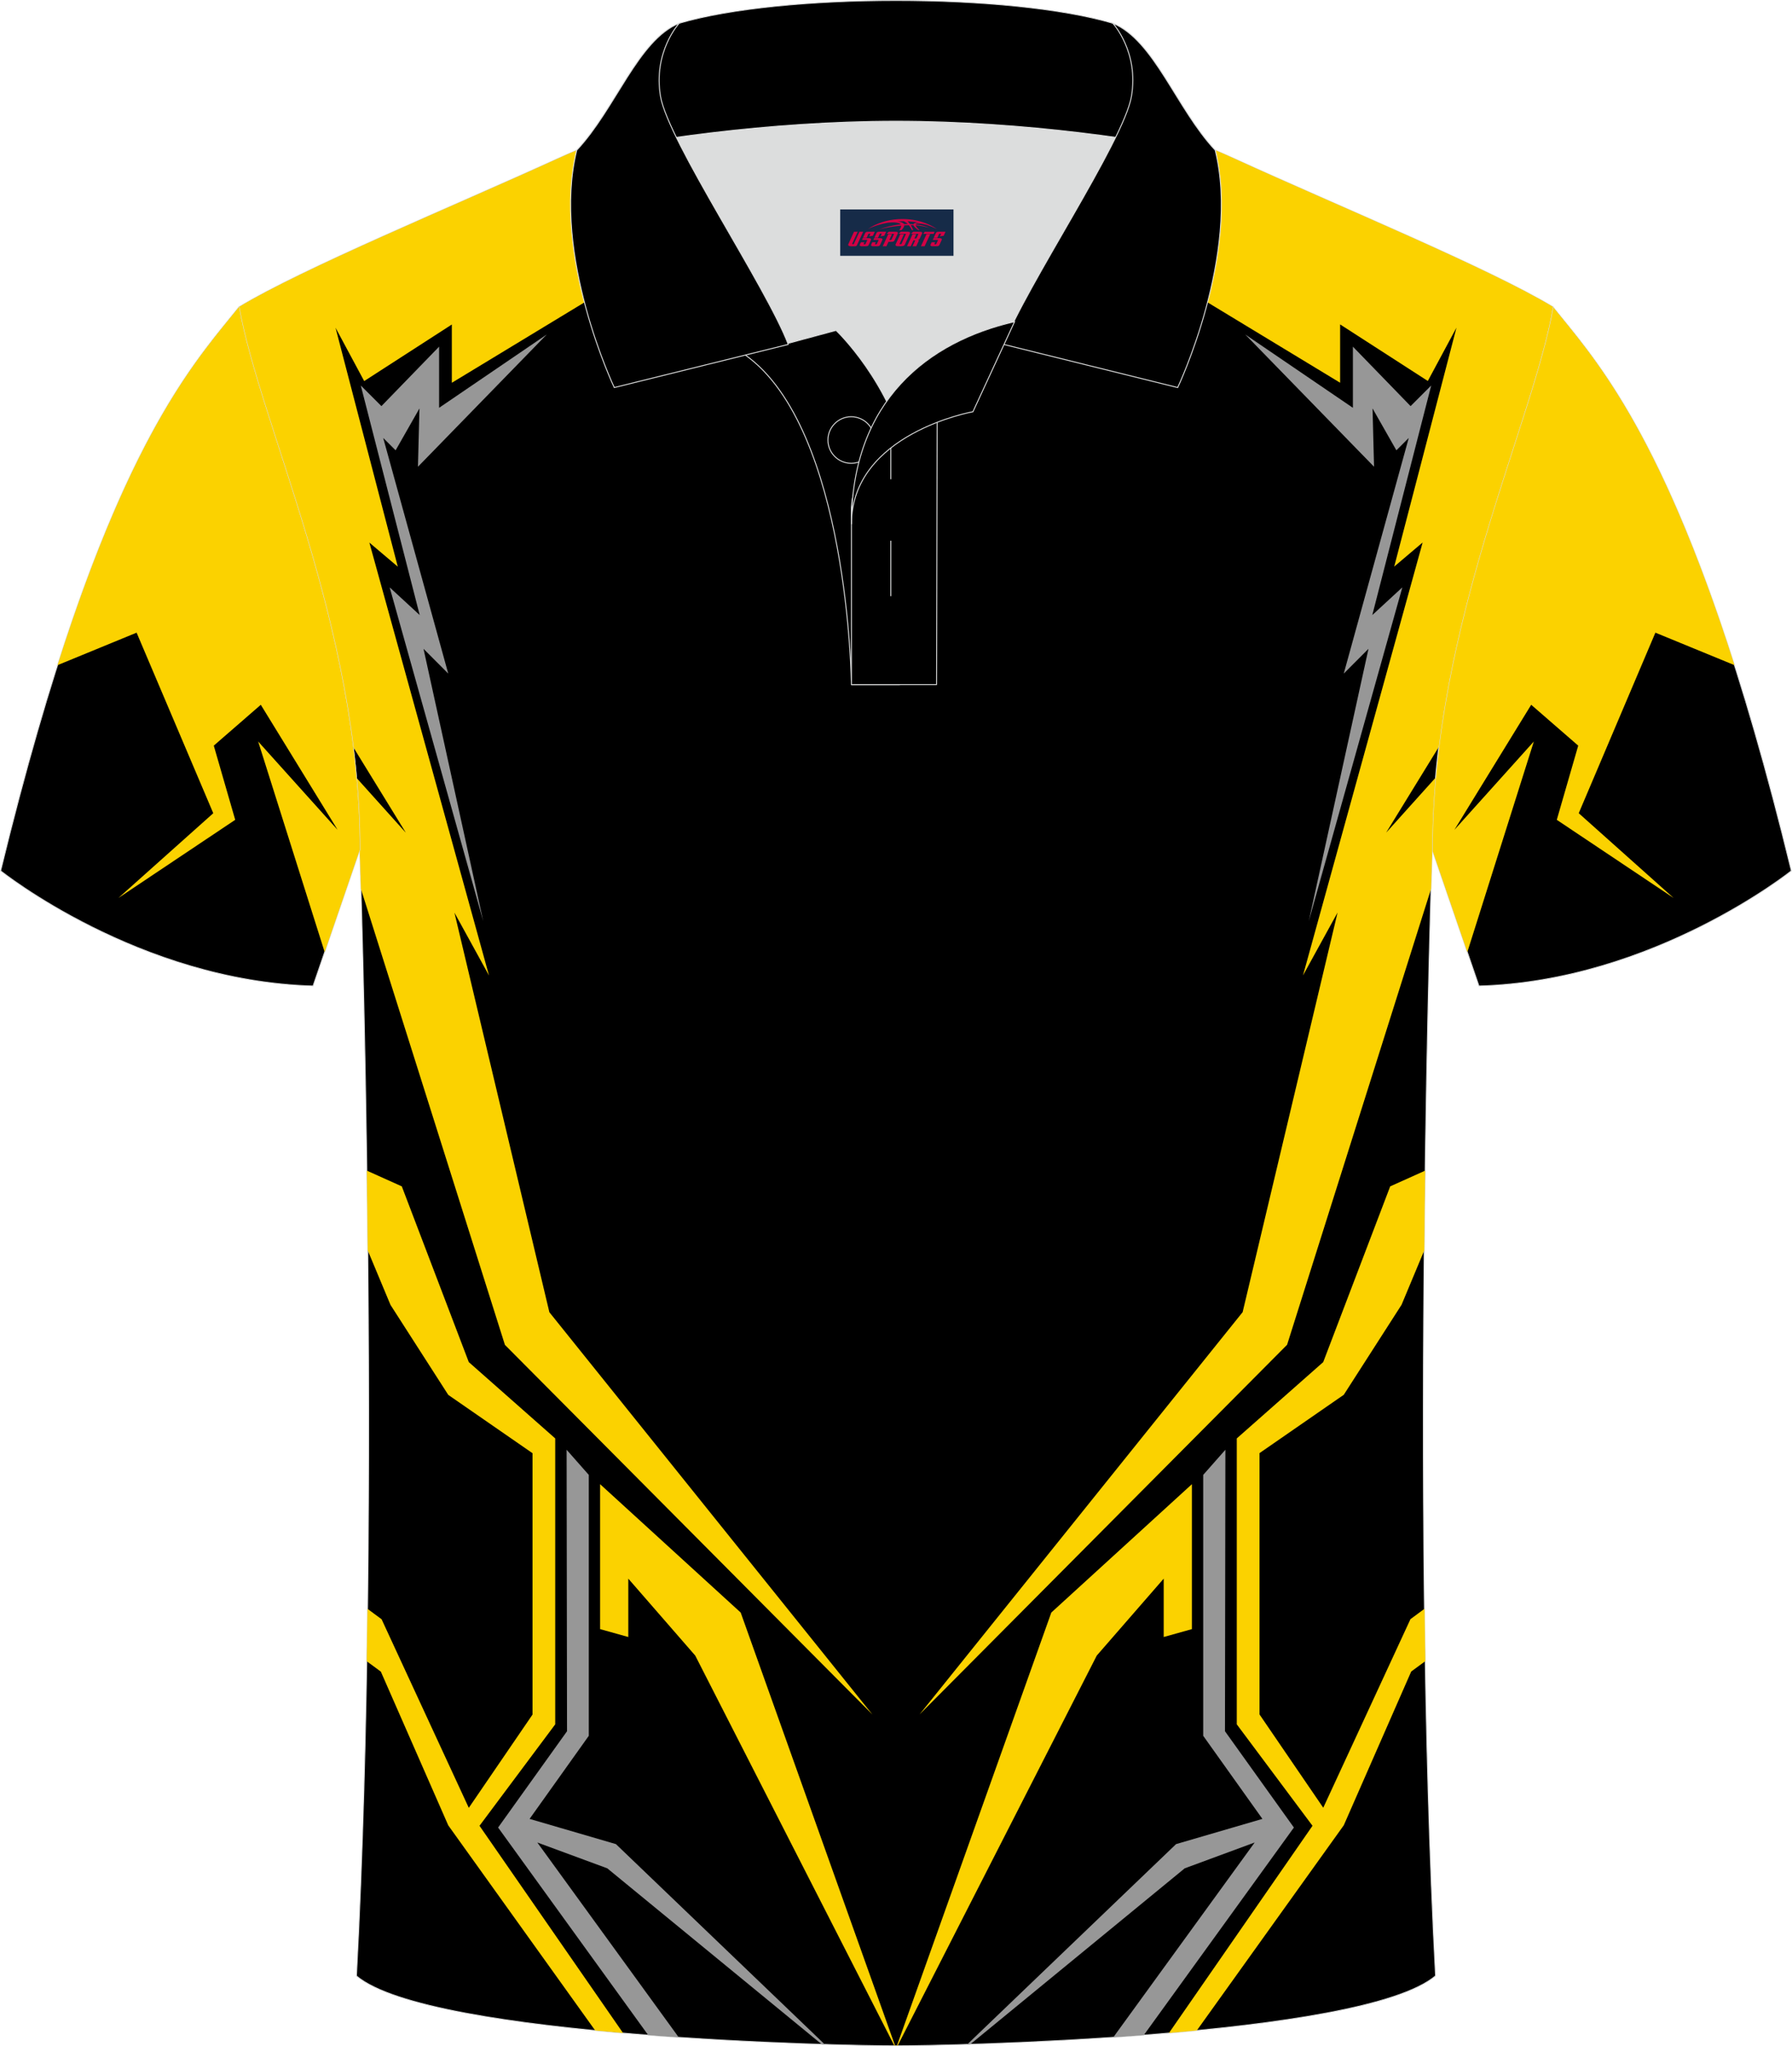
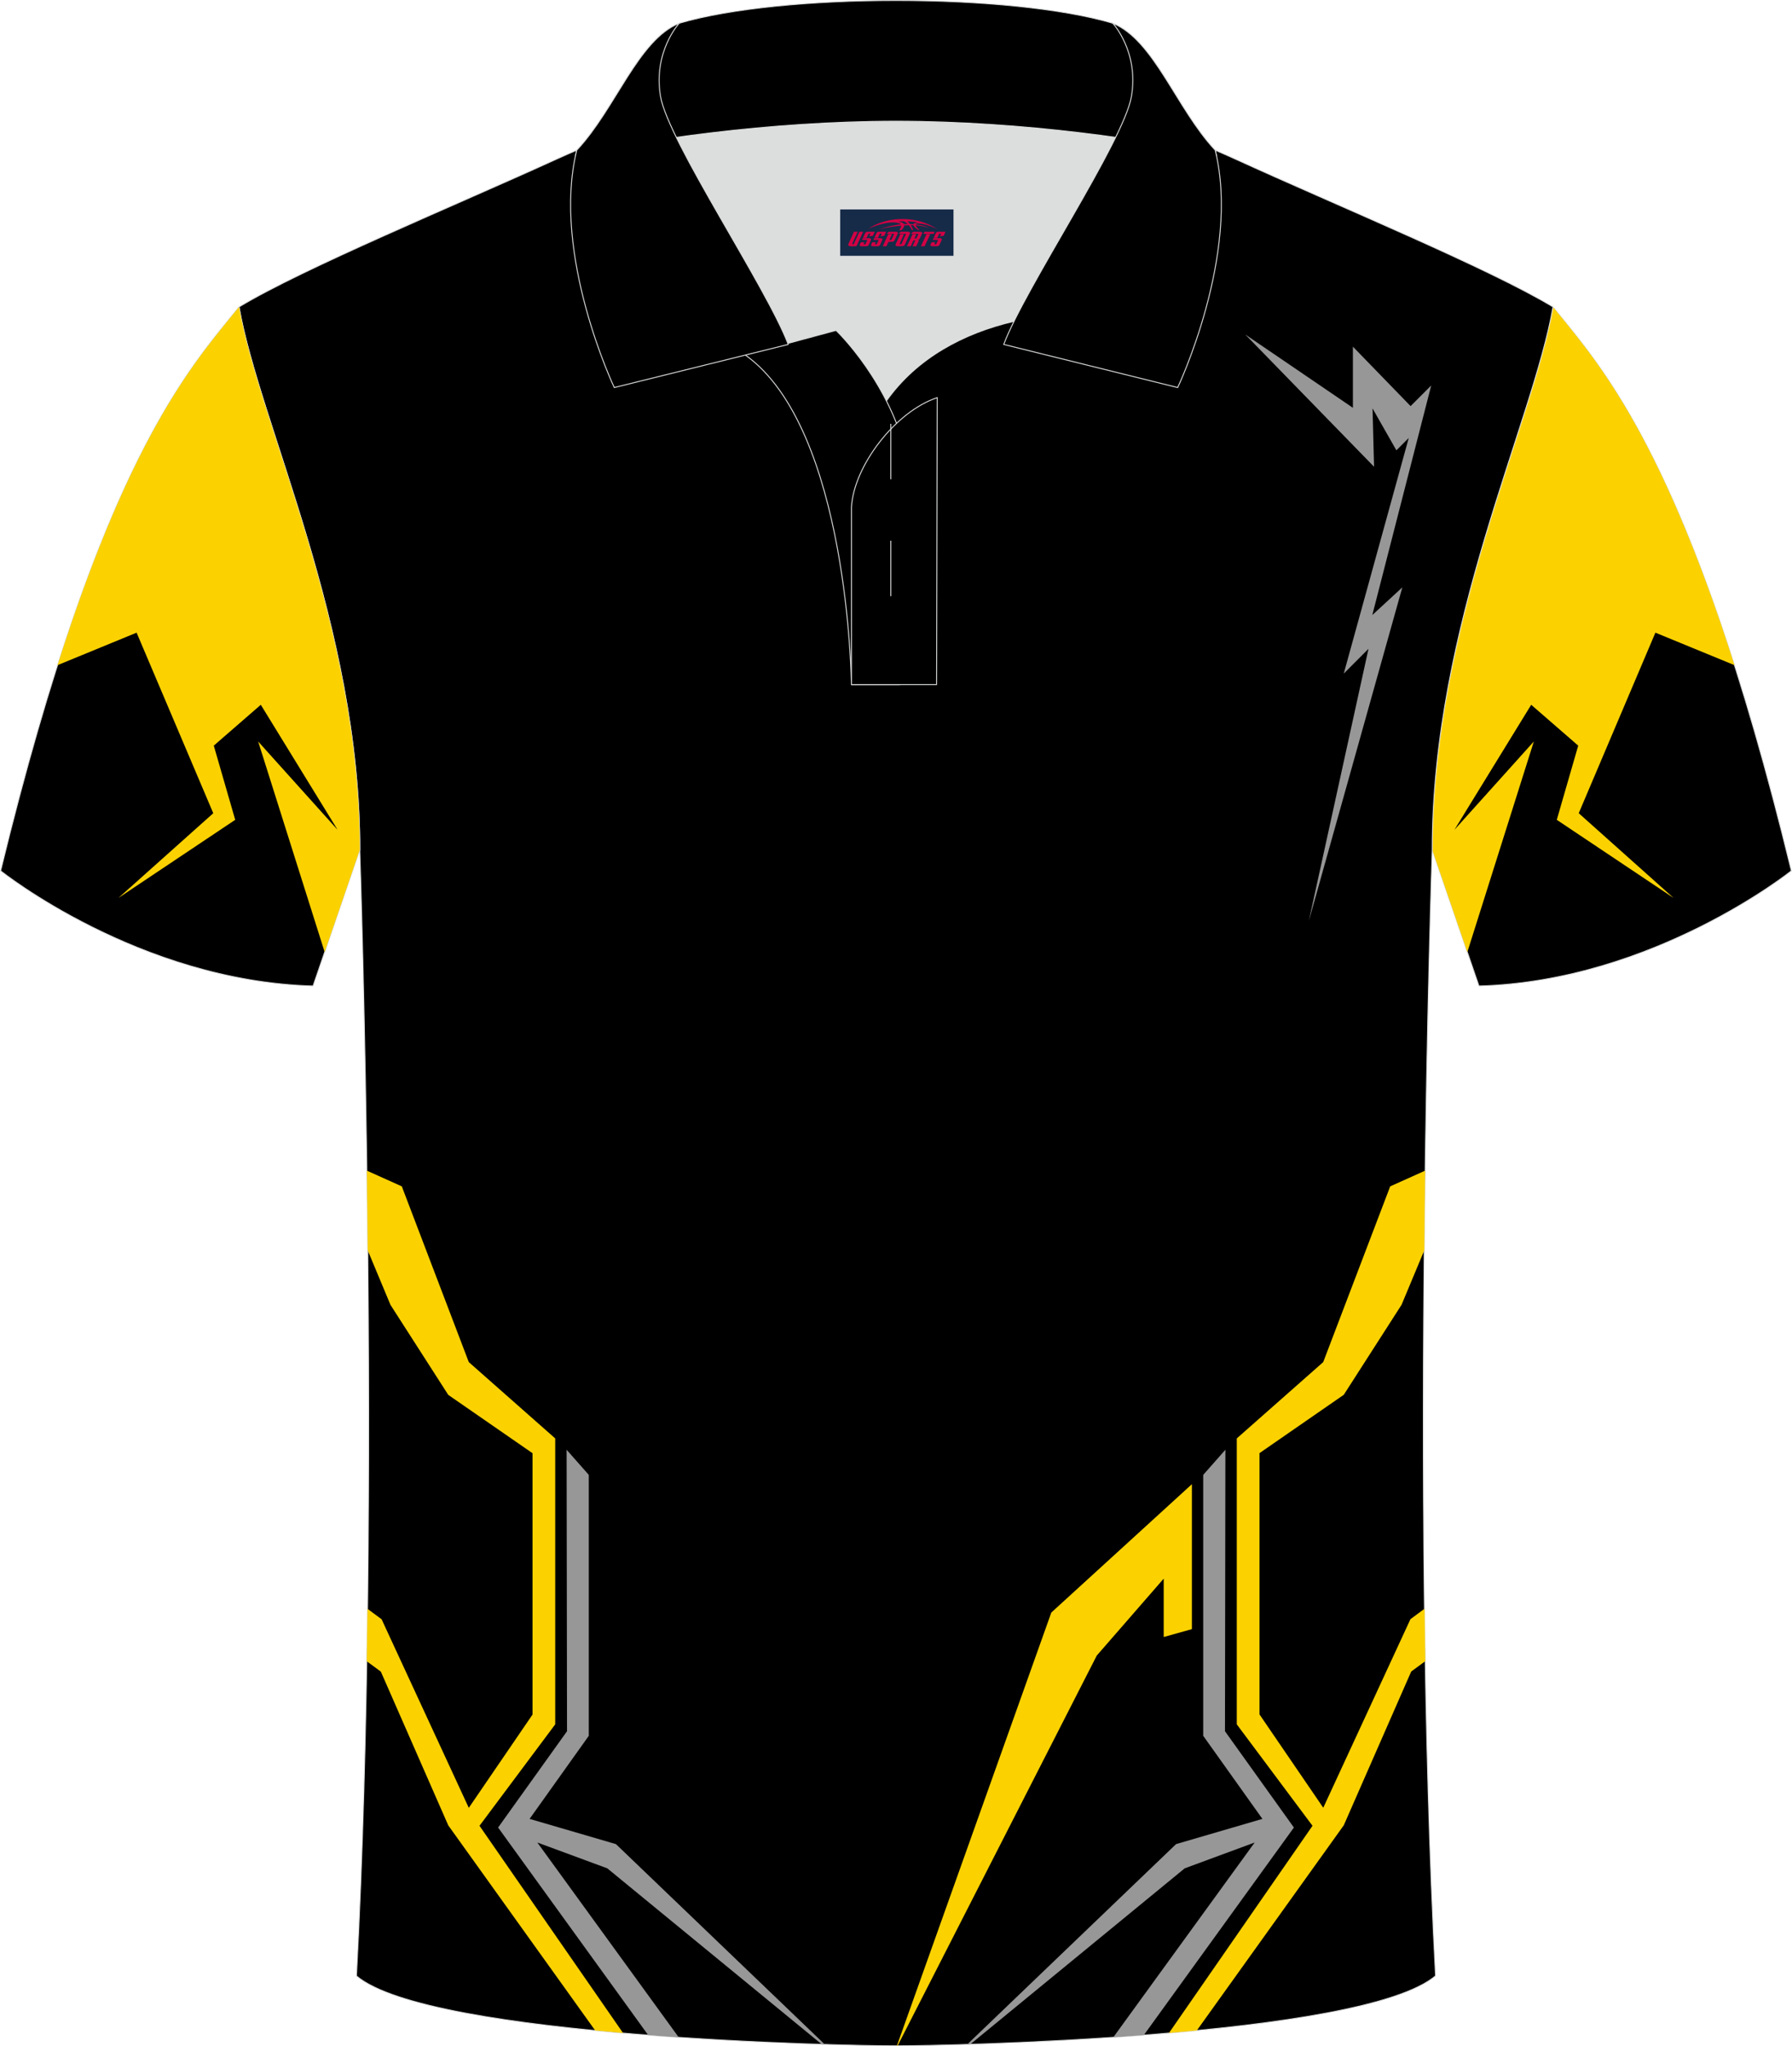
<svg xmlns="http://www.w3.org/2000/svg" version="1.1" id="图层_1" x="0px" y="0px" width="379.8px" height="433.5px" viewBox="0 0 379.58 433.29" enable-background="new 0 0 379.58 433.29" xml:space="preserve">
  <g>
    <path fill-rule="evenodd" clip-rule="evenodd" stroke="#DCDDDD" stroke-width="0.2" stroke-miterlimit="22.926" d="M328.97,64.99   c10.24,12.8,29.35,32.41,50.5,119.4c0,0-29.18,23.37-66.19,24.39c0,0-7.16-20.81-9.9-28.83l0,0   C303.39,132.18,324.69,89.74,328.97,64.99z" />
    <path fill-rule="evenodd" clip-rule="evenodd" fill="#FBD200" d="M310.82,201.6l14.09-44.6l-16.83,18.71l16.27-26.48l9.96,8.65   l-4.54,15.71l24.75,16.55l-20.1-17.95l16.24-38.23l16.75,6.88c-16.19-50.8-30.2-65.54-38.44-75.85   c-4.28,24.75-25.58,67.2-25.58,114.96l0,0C305.09,184.92,308.48,194.8,310.82,201.6z" />
    <path fill-rule="evenodd" clip-rule="evenodd" stroke="#DCDDDD" stroke-width="0.2" stroke-miterlimit="22.926" d="M76.19,179.96   c0,0,4.68,137.1-0.7,238.43c15.59,13.14,104.58,14.84,114.3,14.8c9.72,0.03,98.71-1.67,114.3-14.82   c-5.38-101.32-0.7-238.43-0.7-238.43c0-47.77,21.3-90.22,25.58-114.96c-13.68-8.25-45.42-21.31-67.36-31.33   c-5.84-2.66-10.73-4.57-15.08-5.94L133.01,27.7c-4.32,1.37-9.2,3.29-15.05,5.95C96.02,43.67,64.27,56.74,50.61,64.99   C54.89,89.74,76.19,132.18,76.19,179.96z" />
    <g>
-       <path fill-rule="evenodd" clip-rule="evenodd" fill="#FBD200" d="M185.03,27.71l-48.41,28.54L95.7,81.05V68.71L77.13,80.69    l-6.07-11.3l13.19,50.6l-6.02-5.1l25.35,91.68l-7.33-13.33l20.11,84.61l68.44,85.19l-77.86-78.28l-30.5-96.54    c-0.15-5.31-0.25-8.25-0.25-8.25c0-5.16-0.25-10.26-0.7-15.28l10.47,11.64l-11.17-18.17c-4.81-38.73-20.57-72.26-24.18-93.17    c13.67-8.25,45.41-21.31,67.35-31.33c5.86-2.66,10.74-4.58,15.05-5.95L185.03,27.71L185.03,27.71z M304.79,158.14l-11.17,18.17    l10.47-11.64c-0.45,5.02-0.7,10.11-0.7,15.27c0,0-0.1,2.95-0.25,8.26l-30.5,96.54l-77.86,78.28l68.44-85.19l20.11-84.61    L276,206.55l25.35-91.68l-6.02,5.1l13.19-50.6l-6.07,11.3l-18.58-11.98v12.35l-40.92-24.8L194.54,27.7h51.98    c4.36,1.37,9.25,3.28,15.08,5.94c21.93,10.02,53.68,23.08,67.36,31.33C325.36,85.89,309.59,119.43,304.79,158.14z" />
-       <polygon fill-rule="evenodd" clip-rule="evenodd" fill="#979797" points="115.81,70.82 88.52,98.83 88.84,86.48 83.79,95.35     81.16,92.73 94.94,142.63 89.7,137.38 102.34,195.01 82.53,124.37 88.89,130.23 76.41,81.62 80.78,85.99 93,73.4 93,86.35   " />
-       <polygon fill-rule="evenodd" clip-rule="evenodd" fill="#FBD200" points="127.11,344.95 133.08,346.62 133.08,334.26     147.26,350.55 189.46,433.19 189.61,433.19 156.89,341.44 127.11,314.26   " />
      <path fill-rule="evenodd" clip-rule="evenodd" fill="#979797" d="M120.01,306.97l4.7,5.32v55.25l-12.54,17.59l18.29,5.34    l44.25,42.42l-0.64-0.02l-45.44-37.27l-14.82-5.47l29.95,41.25c-2.14-0.14-4.3-0.3-6.47-0.47l-31.79-43.95l14.6-20.39    L120.01,306.97z" />
      <path fill-rule="evenodd" clip-rule="evenodd" fill="#FBD200" d="M77.69,247.87l7.41,3.33l14.19,37.21l18.31,16.16v60.54    l-16.04,21.48l30.41,43.88c-1.97-0.17-3.94-0.35-5.91-0.54L94.94,386.5l-14.28-32.55l-2.99-2.2c0.06-3.7,0.12-7.41,0.16-11.1    l2.99,2.21l18.47,39.93l13.5-19.75V307.7l-17.85-12.35L82.7,276.29l-4.82-11.54C77.83,258.93,77.77,253.29,77.69,247.87z" />
      <polygon fill-rule="evenodd" clip-rule="evenodd" fill="#979797" points="263.77,70.82 291.06,98.83 290.74,86.48 295.79,95.35     298.41,92.73 284.64,142.63 289.88,137.38 277.24,195.01 297.05,124.37 290.69,130.23 303.17,81.62 298.8,85.99 286.58,73.4     286.58,86.35   " />
      <polygon fill-rule="evenodd" clip-rule="evenodd" fill="#FBD200" points="252.47,344.95 246.5,346.62 246.5,334.26 232.32,350.55     190.12,433.19 189.97,433.19 222.69,341.44 252.47,314.26   " />
      <path fill-rule="evenodd" clip-rule="evenodd" fill="#979797" d="M259.57,306.97l-4.7,5.32v55.25l12.54,17.59l-18.29,5.34    l-44.25,42.42l0.64-0.02l45.44-37.27l14.82-5.47l-29.95,41.25c2.14-0.15,4.3-0.3,6.47-0.47l31.79-43.95l-14.6-20.39L259.57,306.97    z" />
      <path fill-rule="evenodd" clip-rule="evenodd" fill="#FBD200" d="M301.89,247.87l-7.41,3.33l-14.19,37.21l-18.31,16.16v60.54    l16.04,21.48l-30.41,43.88c1.97-0.17,3.94-0.35,5.91-0.54l31.13-43.45l14.28-32.55l2.99-2.2c-0.06-3.7-0.12-7.41-0.16-11.1    l-2.99,2.21l-18.47,39.93l-13.5-19.75v-55.34l17.85-12.35l12.24-19.06l4.82-11.54C301.74,258.93,301.81,253.29,301.89,247.87z" />
    </g>
    <path fill-rule="evenodd" clip-rule="evenodd" stroke="#DCDDDD" stroke-width="0.2" stroke-miterlimit="22.926" d="M50.61,64.99   c-10.24,12.8-29.35,32.41-50.5,119.4c0,0,29.18,23.37,66.19,24.39c0,0,7.16-20.81,9.9-28.83l0,0   C76.19,132.18,54.89,89.74,50.61,64.99z" />
    <path fill-rule="evenodd" clip-rule="evenodd" fill="#FBD200" d="M68.76,201.6L54.67,157l16.83,18.71l-16.27-26.48l-9.96,8.65   l4.54,15.71l-24.75,16.55l20.1-17.95l-16.24-38.23l-16.75,6.88c16.19-50.8,30.2-65.54,38.44-75.85   c4.28,24.75,25.58,67.2,25.58,114.96l0,0C74.49,184.92,71.1,194.8,68.76,201.6z" />
    <path fill-rule="evenodd" clip-rule="evenodd" fill="#DCDDDD" d="M187.81,84.98c6.44-9.11,16.34-14.36,26.93-16.83   c5.24-10.64,16.07-27.81,21.61-39.14c-26.76-6.51-66.37-6.51-93.13,0c6.42,13.14,19.99,34.16,23.65,43.69l10.22-2.75   C177.09,69.97,183.09,75.63,187.81,84.98z" />
    <path fill-rule="evenodd" clip-rule="evenodd" stroke="#DCDDDD" stroke-width="0.2" stroke-miterlimit="22.926" d="M157.84,75.15   l19.25-5.19c0,0,11.74,11.1,15.29,27.83c3.56,16.73-1.86,47.16-1.86,47.16h-10.18C180.35,144.95,179.82,90.72,157.84,75.15z" />
    <path fill-rule="evenodd" clip-rule="evenodd" stroke="#DCDDDD" stroke-width="0.2" stroke-miterlimit="22.926" d="M180.35,107.42   v37.53h18.03l0.14-60.75C189.69,87.11,180.84,98.64,180.35,107.42z" />
    <path fill-rule="evenodd" clip-rule="evenodd" stroke="#DCDDDD" stroke-width="0.2" stroke-miterlimit="22.926" d="M121.89,33   c13.38-3.26,40.9-7.33,67.9-7.33c26.99,0,54.51,4.07,67.9,7.33l-0.28-1.2c-8.23-8.78-12.93-23.32-21.68-26.88   C224.79,1.7,207.29,0.1,189.79,0.1c-17.49,0-35,1.61-45.93,4.82c-8.77,3.57-13.47,18.1-21.68,26.88L121.89,33z" />
    <path fill-rule="evenodd" clip-rule="evenodd" stroke="#DCDDDD" stroke-width="0.2" stroke-miterlimit="22.926" d="M143.86,4.92   c0,0-5.58,6.05-3.95,15.52c1.63,9.49,22.56,40.52,27.05,52.49l-36.85,9.13c0,0-13.39-28.21-7.95-50.26   C130.4,23.02,135.1,8.49,143.86,4.92z" />
    <path fill-rule="evenodd" clip-rule="evenodd" stroke="#DCDDDD" stroke-width="0.2" stroke-miterlimit="22.926" d="M235.72,4.92   c0,0,5.58,6.05,3.94,15.52c-1.63,9.49-22.56,40.52-27.05,52.49l36.85,9.13c0,0,13.39-28.21,7.95-50.26   C249.19,23.02,244.48,8.49,235.72,4.92z" />
-     <path fill="none" stroke="#DCDDDD" stroke-width="0.2" stroke-miterlimit="22.926" d="M185.23,93.17c0-2.71-2.21-4.93-4.93-4.93   c-2.71,0-4.93,2.21-4.93,4.93c0,2.71,2.21,4.93,4.93,4.93S185.23,95.88,185.23,93.17z" />
    <line fill="none" stroke="#DCDDDD" stroke-width="0.2" stroke-miterlimit="22.926" x1="188.69" y1="114.49" x2="188.69" y2="126.24" />
    <line fill="none" stroke="#DCDDDD" stroke-width="0.2" stroke-miterlimit="22.926" x1="188.69" y1="89.74" x2="188.69" y2="101.48" />
-     <path fill-rule="evenodd" clip-rule="evenodd" stroke="#DCDDDD" stroke-width="0.2" stroke-miterlimit="22.926" d="M214.9,68.12   l-8.81,19.06c0,0-25.74,4.58-25.74,23.81C180.35,84.82,196.63,72.31,214.9,68.12z" />
  </g>
  <g id="tag_logo">
    <rect y="44.35" fill="#162B48" width="24" height="9.818" x="177.97" />
    <g>
      <path fill="#D30044" d="M193.93,47.54l0.005-0.011c0.131-0.311,1.085-0.262,2.351,0.071c0.715,0.24,1.44,0.54,2.193,0.9    c-0.218-0.147-0.447-0.289-0.682-0.42l0.011,0.005l-0.011-0.005c-1.478-0.845-3.218-1.418-5.1-1.62    c-1.282-0.115-1.658-0.082-2.411-0.055c-2.449,0.142-4.68,0.905-6.458,2.095c1.26-0.638,2.722-1.075,4.195-1.336    c1.467-0.18,2.476-0.033,2.771,0.344c-1.691,0.175-3.469,0.633-4.555,1.075c1.156-0.338,2.967-0.665,4.647-0.813    c0.016,0.251-0.115,0.567-0.415,0.96h0.475c0.376-0.382,0.584-0.725,0.595-1.004c0.333-0.022,0.66-0.033,0.971-0.033    C192.76,47.98,192.97,48.33,193.17,48.72h0.262c-0.125-0.344-0.295-0.687-0.518-1.036c0.207,0,0.393,0.005,0.567,0.011    c0.104,0.267,0.496,0.66,1.058,1.025h0.245c-0.442-0.365-0.753-0.753-0.835-1.004c1.047,0.065,1.696,0.224,2.885,0.513    C195.75,47.8,195.01,47.63,193.93,47.54z M191.49,47.45c-0.164-0.295-0.655-0.485-1.402-0.551    c0.464-0.033,0.922-0.055,1.364-0.055c0.311,0.147,0.589,0.344,0.84,0.589C192.03,47.43,191.76,47.44,191.49,47.45z M193.47,47.5c-0.224-0.016-0.458-0.027-0.715-0.044c-0.147-0.202-0.311-0.398-0.502-0.6c0.082,0,0.164,0.005,0.24,0.011    c0.72,0.033,1.429,0.125,2.138,0.273C193.96,47.1,193.58,47.26,193.47,47.5z" />
      <path fill="#D30044" d="M180.89,49.08L179.72,51.63C179.54,52,179.81,52.14,180.29,52.14l0.873,0.005    c0.115,0,0.251-0.049,0.327-0.175l1.342-2.891H182.05L180.83,51.71H180.66c-0.147,0-0.185-0.033-0.147-0.125l1.156-2.504H180.89L180.89,49.08z M182.75,50.43h1.271c0.36,0,0.584,0.125,0.442,0.425L183.99,51.89C183.89,52.11,183.62,52.14,183.39,52.14H182.47c-0.267,0-0.442-0.136-0.349-0.333l0.235-0.513h0.742L182.92,51.67C182.9,51.72,182.94,51.73,183,51.73h0.18    c0.082,0,0.125-0.016,0.147-0.071l0.376-0.813c0.011-0.022,0.011-0.044-0.055-0.044H182.58L182.75,50.43L182.75,50.43z M183.57,50.36h-0.78l0.475-1.025c0.098-0.218,0.338-0.256,0.578-0.256H185.29L184.9,49.92L184.12,50.04l0.262-0.562H184.09c-0.082,0-0.12,0.016-0.147,0.071L183.57,50.36L183.57,50.36z M185.16,50.43L184.99,50.8h1.069c0.06,0,0.06,0.016,0.049,0.044    L185.73,51.66C185.71,51.71,185.67,51.73,185.59,51.73H185.41c-0.055,0-0.104-0.011-0.082-0.06l0.175-0.376H184.76L184.53,51.81C184.43,52,184.61,52.14,184.88,52.14h0.916c0.24,0,0.502-0.033,0.605-0.251l0.475-1.031c0.142-0.3-0.082-0.425-0.442-0.425H185.16L185.16,50.43z M185.97,50.36l0.371-0.818c0.022-0.055,0.06-0.071,0.147-0.071h0.295L186.52,50.03l0.791-0.115l0.387-0.845H186.25c-0.24,0-0.48,0.038-0.578,0.256L185.2,50.36L185.97,50.36L185.97,50.36z M188.37,50.82h0.278c0.087,0,0.153-0.022,0.202-0.115    l0.496-1.075c0.033-0.076-0.011-0.12-0.125-0.12H187.82l0.431-0.431h1.522c0.355,0,0.485,0.153,0.393,0.355l-0.676,1.445    c-0.06,0.125-0.175,0.333-0.644,0.327l-0.649-0.005L187.76,52.14H186.98l1.178-2.558h0.785L188.37,50.82L188.37,50.82z     M190.96,51.63c-0.022,0.049-0.06,0.076-0.142,0.076h-0.191c-0.082,0-0.109-0.027-0.082-0.076l0.944-2.051h-0.785l-0.987,2.138    c-0.125,0.273,0.115,0.415,0.453,0.415h0.72c0.327,0,0.649-0.071,0.769-0.322l1.085-2.384c0.093-0.202-0.06-0.355-0.415-0.355    h-1.533l-0.431,0.431h1.38c0.115,0,0.164,0.033,0.131,0.104L190.96,51.63L190.96,51.63z M193.68,50.5h0.278    c0.087,0,0.158-0.022,0.202-0.115l0.344-0.753c0.033-0.076-0.011-0.12-0.125-0.12h-1.402l0.425-0.431h1.527    c0.355,0,0.485,0.153,0.393,0.355l-0.529,1.124c-0.044,0.093-0.147,0.18-0.393,0.18c0.224,0.011,0.256,0.158,0.175,0.327    l-0.496,1.075h-0.785l0.54-1.167c0.022-0.055-0.005-0.087-0.104-0.087h-0.235L192.91,52.14h-0.785l1.178-2.558h0.785L193.68,50.5L193.68,50.5z M196.25,49.59L195.07,52.14h0.785l1.184-2.558H196.25L196.25,49.59z M197.76,49.52l0.202-0.431h-2.1l-0.295,0.431    H197.76L197.76,49.52z M197.74,50.43h1.271c0.36,0,0.584,0.125,0.442,0.425l-0.475,1.031c-0.104,0.218-0.371,0.251-0.605,0.251    h-0.916c-0.267,0-0.442-0.136-0.349-0.333l0.235-0.513h0.742L197.91,51.67c-0.022,0.049,0.022,0.06,0.082,0.06h0.18    c0.082,0,0.125-0.016,0.147-0.071l0.376-0.813c0.011-0.022,0.011-0.044-0.049-0.044h-1.069L197.74,50.43L197.74,50.43z     M198.55,50.36H197.77l0.475-1.025c0.098-0.218,0.338-0.256,0.578-0.256h1.451l-0.387,0.845l-0.791,0.115l0.262-0.562h-0.295    c-0.082,0-0.12,0.016-0.147,0.071L198.55,50.36z" />
    </g>
  </g>
</svg>